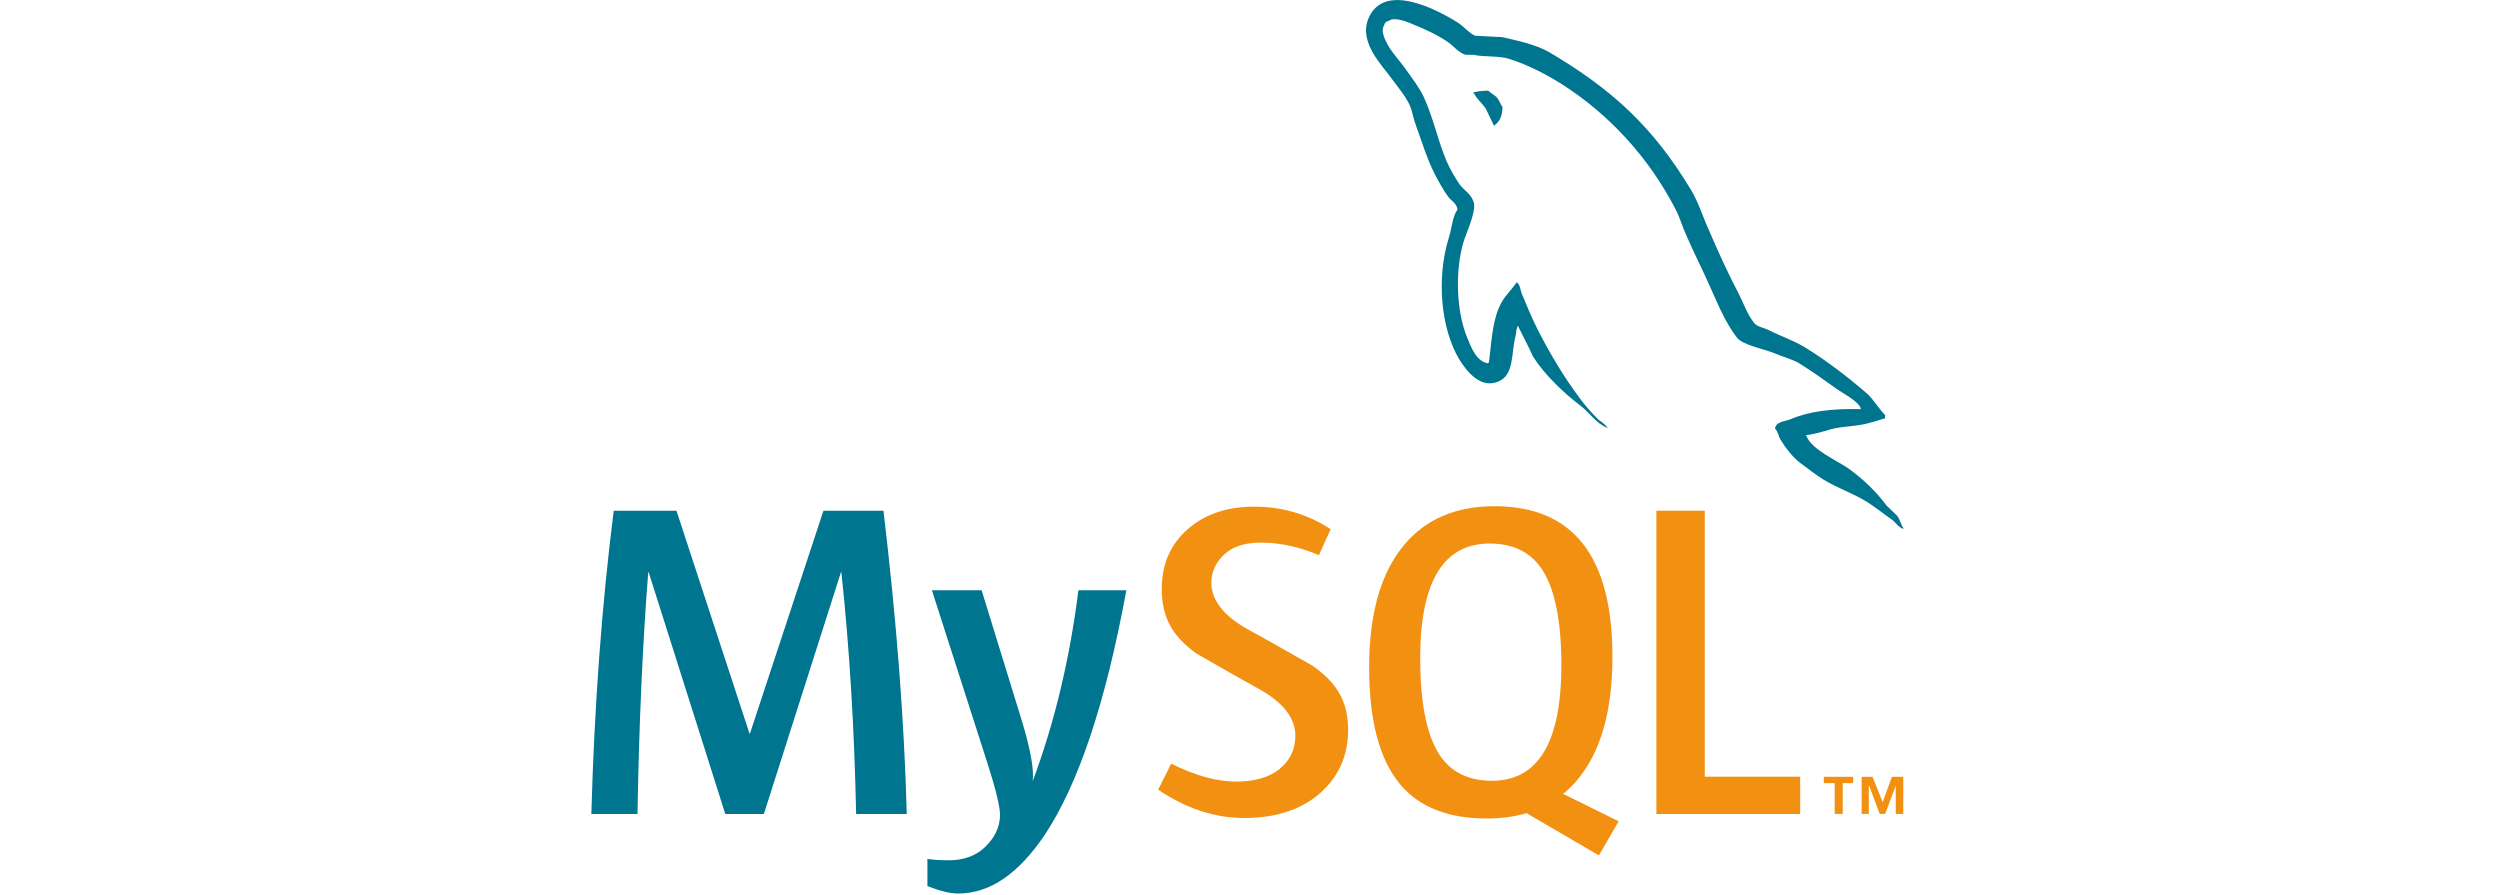
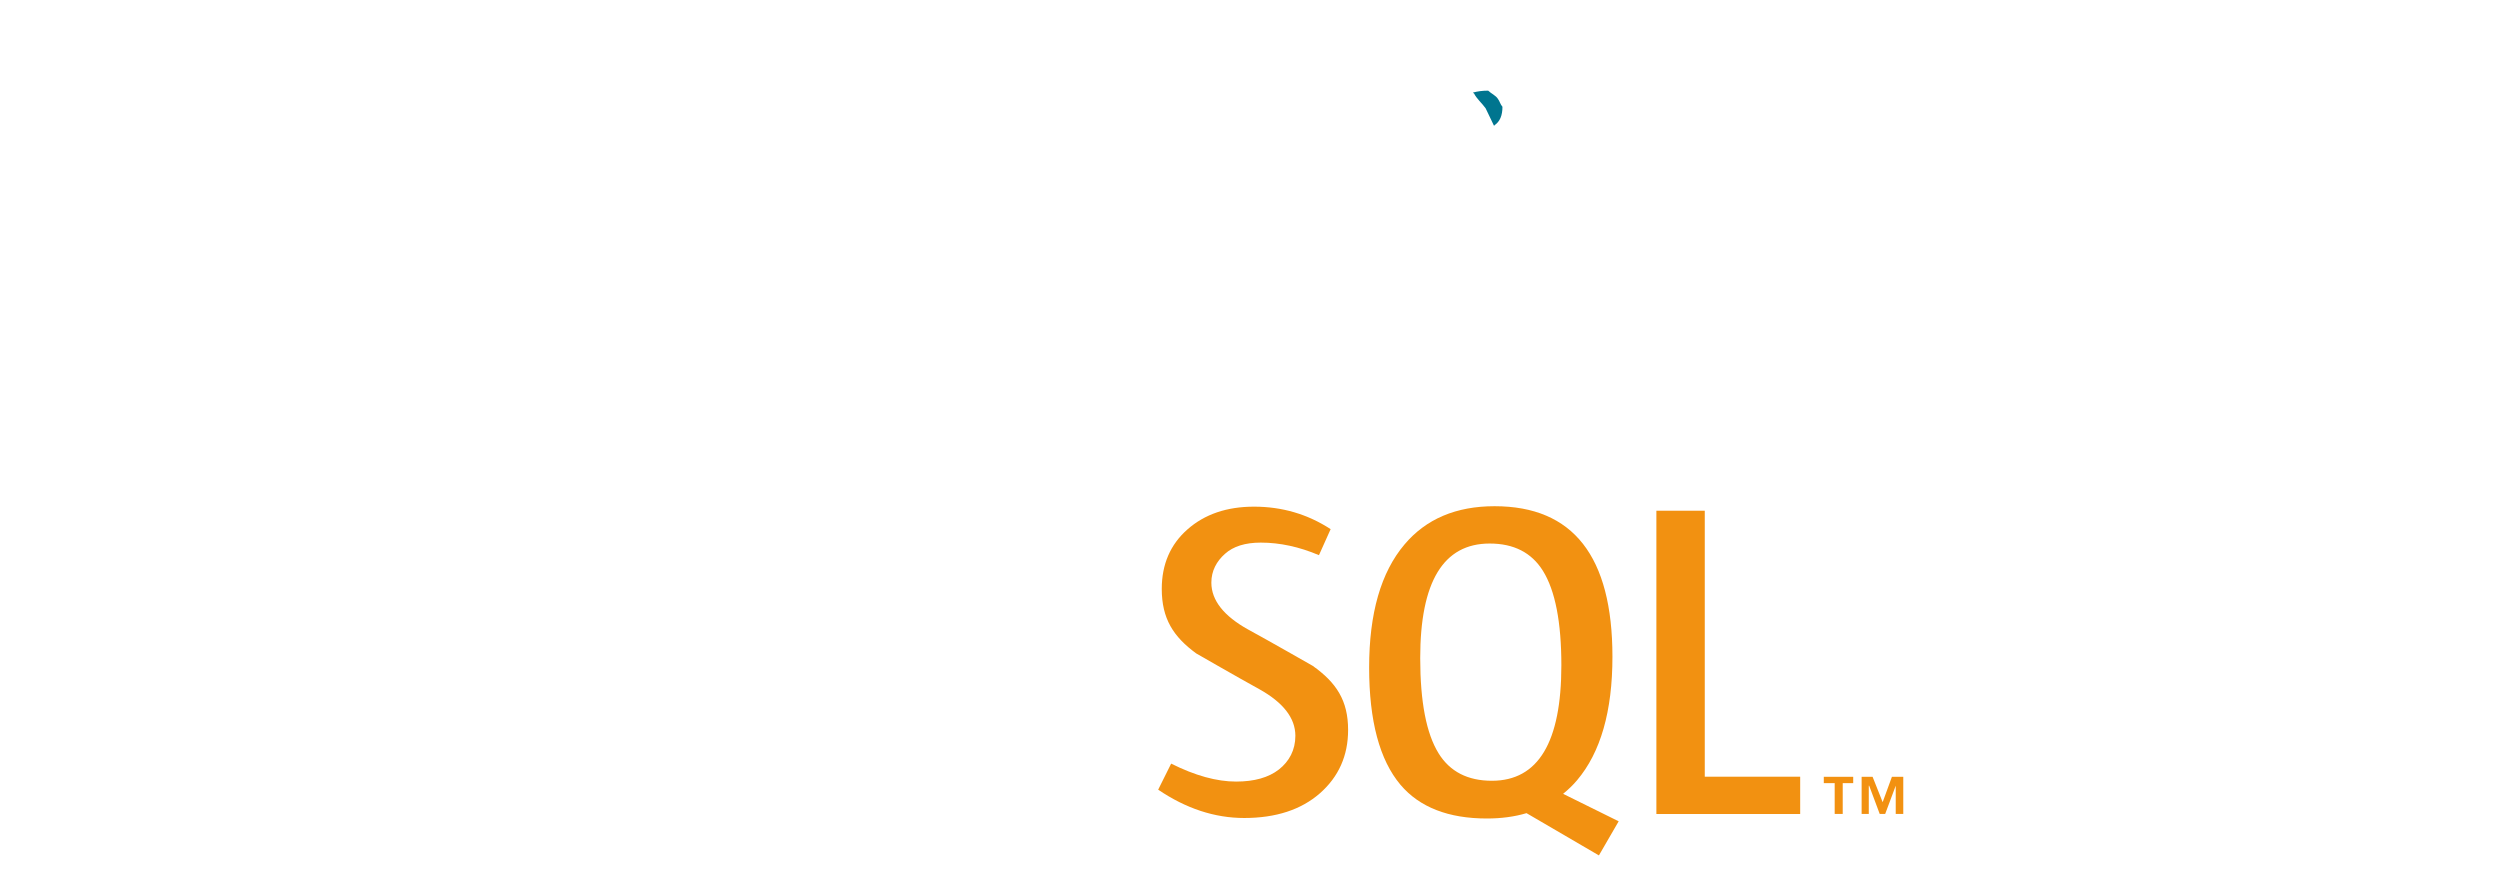
<svg xmlns="http://www.w3.org/2000/svg" width="595" zoomAndPan="magnify" viewBox="0 0 446.25 159.75" height="213" preserveAspectRatio="xMidYMid meet" version="1.0">
  <defs>
    <clipPath id="42ec9ccb80">
-       <path d="M 105.555 91 L 162 91 L 162 146 L 105.555 146 Z M 105.555 91 " clip-rule="nonzero" />
-     </clipPath>
+       </clipPath>
    <clipPath id="a5e0966797">
      <path d="M 165 105 L 202 105 L 202 159.492 L 165 159.492 Z M 165 105 " clip-rule="nonzero" />
    </clipPath>
    <clipPath id="2cf57600af">
      <path d="M 325 138 L 339.91 138 L 339.91 146 L 325 146 Z M 325 138 " clip-rule="nonzero" />
    </clipPath>
    <clipPath id="ea82612dd5">
      <path d="M 243 0.008 L 339.91 0.008 L 339.91 95 L 243 95 Z M 243 0.008 " clip-rule="nonzero" />
    </clipPath>
  </defs>
  <g clip-path="url(#42ec9ccb80)">
    <path fill="#00758f" d="M 161.859 145.301 L 152.82 145.301 C 152.504 130.008 151.625 115.625 150.184 102.152 L 150.105 102.152 L 136.348 145.301 L 129.465 145.301 L 115.793 102.152 L 115.711 102.152 C 114.695 115.09 114.059 129.473 113.793 145.301 L 105.555 145.301 C 106.086 126.051 107.418 108.008 109.551 91.164 L 120.75 91.164 L 133.785 130.941 L 133.867 130.941 L 146.984 91.164 L 157.699 91.164 C 160.047 110.891 161.43 128.941 161.855 145.301 " fill-opacity="1" fill-rule="nonzero" />
  </g>
  <g clip-path="url(#a5e0966797)">
-     <path fill="#00758f" d="M 201.055 105.359 C 197.375 125.379 192.52 139.93 186.496 149.004 C 181.801 155.996 176.66 159.492 171.062 159.492 C 169.566 159.492 167.727 159.043 165.543 158.148 L 165.543 153.32 C 166.609 153.477 167.863 153.562 169.301 153.562 C 171.914 153.562 174.02 152.836 175.621 151.391 C 177.539 149.633 178.5 147.652 178.5 145.461 C 178.5 143.961 177.75 140.887 176.262 136.238 L 166.344 105.359 L 175.219 105.359 L 182.336 128.453 C 183.938 133.699 184.602 137.359 184.336 139.445 C 188.23 129.02 190.949 117.656 192.496 105.359 L 201.055 105.359 " fill-opacity="1" fill-rule="nonzero" />
-   </g>
+     </g>
  <path fill="#f29111" d="M 240.637 130.293 C 240.637 134.887 238.953 138.656 235.602 141.605 C 232.246 144.539 227.734 146.012 222.09 146.012 C 216.809 146.012 211.691 144.316 206.734 140.957 L 209.051 136.305 C 213.32 138.445 217.18 139.512 220.645 139.512 C 223.898 139.512 226.441 138.789 228.285 137.355 C 230.121 135.91 231.223 133.895 231.223 131.34 C 231.223 128.125 228.984 125.379 224.883 123.074 C 221.098 120.992 213.531 116.641 213.531 116.641 C 209.43 113.641 207.375 110.422 207.375 105.121 C 207.375 100.734 208.906 97.188 211.969 94.492 C 215.039 91.789 218.996 90.438 223.848 90.438 C 228.859 90.438 233.414 91.781 237.52 94.453 L 235.434 99.098 C 231.922 97.605 228.457 96.855 225.043 96.855 C 222.273 96.855 220.137 97.523 218.648 98.867 C 217.152 100.195 216.227 101.906 216.227 103.996 C 216.227 107.199 218.512 109.98 222.73 112.332 C 226.562 114.418 234.316 118.852 234.316 118.852 C 238.535 121.844 240.637 125.035 240.637 130.293 " fill-opacity="1" fill-rule="nonzero" />
  <path fill="#f29111" d="M 256.789 134.469 C 254.602 130.941 253.508 125.277 253.508 117.469 C 253.508 103.84 257.641 97.02 265.906 97.02 C 270.227 97.02 273.395 98.648 275.422 101.906 C 277.609 105.438 278.703 111.051 278.703 118.75 C 278.703 132.492 274.57 139.367 266.305 139.367 C 261.988 139.367 258.816 137.738 256.789 134.473 M 288.941 146.605 L 279.016 141.699 C 279.898 140.973 280.738 140.188 281.5 139.281 C 285.711 134.312 287.82 126.961 287.82 117.23 C 287.82 99.32 280.809 90.359 266.785 90.359 C 259.91 90.359 254.547 92.633 250.711 97.18 C 246.496 102.152 244.391 109.477 244.391 119.152 C 244.391 128.672 246.254 135.652 249.988 140.086 C 253.391 144.094 258.531 146.102 265.418 146.102 C 267.984 146.102 270.344 145.785 272.484 145.148 L 285.406 152.691 L 288.93 146.605 " fill-opacity="1" fill-rule="evenodd" />
  <path fill="#f29111" d="M 321.332 145.301 L 295.664 145.301 L 295.664 91.164 L 304.301 91.164 L 304.301 138.641 L 321.332 138.641 L 321.332 145.301 " fill-opacity="1" fill-rule="nonzero" />
  <g clip-path="url(#2cf57600af)">
    <path fill="#f29111" d="M 327.492 145.293 L 328.926 145.293 L 328.926 139.785 L 330.797 139.785 L 330.797 138.66 L 325.547 138.66 L 325.547 139.785 L 327.492 139.785 Z M 338.387 145.293 L 339.734 145.293 L 339.734 138.66 L 337.707 138.66 L 336.055 143.184 L 334.258 138.66 L 332.301 138.66 L 332.301 145.293 L 333.578 145.293 L 333.578 140.246 L 333.648 140.246 L 335.531 145.293 L 336.504 145.293 L 338.387 140.246 L 338.387 145.293 " fill-opacity="1" fill-rule="nonzero" />
  </g>
  <g clip-path="url(#ea82612dd5)">
-     <path fill="#00758f" d="M 332.176 73.031 C 326.957 72.898 322.914 73.422 319.52 74.859 C 318.543 75.254 316.98 75.254 316.844 76.496 C 317.371 77.02 317.434 77.867 317.895 78.59 C 318.676 79.898 320.043 81.664 321.281 82.582 C 322.652 83.629 324.023 84.672 325.461 85.586 C 328.004 87.164 330.875 88.074 333.348 89.645 C 334.789 90.559 336.219 91.734 337.656 92.719 C 338.375 93.242 338.824 94.094 339.742 94.418 L 339.742 94.219 C 339.281 93.633 339.156 92.781 338.699 92.125 C 338.051 91.477 337.395 90.883 336.742 90.23 C 334.852 87.68 332.5 85.461 329.961 83.629 C 327.871 82.184 323.301 80.223 322.457 77.809 C 322.457 77.809 322.391 77.738 322.324 77.676 C 323.762 77.543 325.461 77.02 326.828 76.621 C 329.043 76.035 331.066 76.168 333.348 75.582 C 334.395 75.316 335.438 74.988 336.484 74.668 L 336.484 74.074 C 335.305 72.898 334.461 71.328 333.223 70.215 C 329.898 67.34 326.242 64.527 322.457 62.168 C 320.434 60.859 317.824 60.016 315.672 58.898 C 314.891 58.508 313.59 58.312 313.129 57.656 C 311.953 56.215 311.301 54.32 310.453 52.617 C 308.562 49.023 306.734 45.035 305.105 41.234 C 303.934 38.688 303.215 36.137 301.777 33.781 C 295.059 22.66 287.754 15.926 276.535 9.316 C 274.121 7.941 271.25 7.355 268.188 6.633 C 266.555 6.566 264.926 6.438 263.293 6.375 C 262.25 5.914 261.203 4.672 260.293 4.082 C 256.57 1.73 246.988 -3.371 244.246 3.363 C 242.484 7.617 246.855 11.805 248.355 13.961 C 249.465 15.465 250.902 17.168 251.68 18.867 C 252.137 19.98 252.27 21.16 252.727 22.332 C 253.77 25.211 254.746 28.418 256.117 31.102 C 256.836 32.477 257.617 33.914 258.527 35.152 C 259.055 35.875 259.965 36.199 260.164 37.379 C 259.254 38.688 259.18 40.648 258.66 42.285 C 256.312 49.676 257.223 58.836 260.551 64.262 C 261.594 65.898 264.074 69.496 267.402 68.121 C 270.34 66.945 269.688 63.215 270.531 59.949 C 270.727 59.156 270.598 58.637 270.988 58.117 L 270.988 58.246 C 271.898 60.078 272.816 61.84 273.664 63.676 C 275.688 66.879 279.207 70.215 282.145 72.438 C 283.707 73.617 284.945 75.645 286.902 76.363 L 286.902 76.168 L 286.777 76.168 C 286.383 75.578 285.797 75.316 285.273 74.859 C 284.102 73.684 282.801 72.242 281.883 70.934 C 279.145 67.273 276.727 63.215 274.578 59.031 C 273.531 56.996 272.621 54.777 271.773 52.75 C 271.383 51.969 271.383 50.785 270.727 50.395 C 269.746 51.832 268.316 53.078 267.598 54.84 C 266.359 57.656 266.23 61.121 265.77 64.719 C 265.512 64.789 265.641 64.719 265.512 64.852 C 263.426 64.328 262.707 62.168 261.922 60.344 C 259.965 55.691 259.637 48.234 261.336 42.871 C 261.789 41.5 263.754 37.184 262.965 35.875 C 262.57 34.629 261.27 33.914 260.551 32.93 C 259.707 31.688 258.789 30.121 258.207 28.742 C 256.641 25.082 255.852 21.023 254.164 17.363 C 253.379 15.66 252.008 13.895 250.902 12.324 C 249.66 10.559 248.289 9.316 247.312 7.227 C 246.988 6.504 246.531 5.328 247.051 4.543 C 247.18 4.02 247.441 3.824 247.965 3.691 C 248.809 2.973 251.227 3.887 252.07 4.277 C 254.488 5.258 256.508 6.18 258.527 7.551 C 259.441 8.203 260.422 9.445 261.594 9.777 L 262.965 9.777 C 265.055 10.23 267.402 9.902 269.359 10.496 C 272.816 11.605 275.945 13.242 278.754 15.008 C 287.297 20.438 294.34 28.156 299.102 37.379 C 299.887 38.883 300.215 40.258 300.93 41.824 C 302.301 45.035 303.996 48.305 305.363 51.441 C 306.734 54.516 308.043 57.652 310 60.207 C 310.977 61.582 314.891 62.301 316.652 63.02 C 317.953 63.605 319.98 64.129 321.156 64.848 C 323.371 66.219 325.586 67.793 327.676 69.301 C 328.719 70.086 331.98 71.719 332.176 73.027 " fill-opacity="1" fill-rule="evenodd" />
-   </g>
+     </g>
  <path fill="#00758f" d="M 265.641 16.18 C 264.531 16.18 263.754 16.312 262.965 16.508 L 262.965 16.641 L 263.094 16.641 C 263.617 17.684 264.531 18.41 265.18 19.324 C 265.707 20.371 266.164 21.414 266.684 22.461 C 266.746 22.395 266.809 22.328 266.809 22.328 C 267.73 21.676 268.188 20.633 268.188 19.059 C 267.793 18.598 267.73 18.145 267.402 17.684 C 267.012 17.031 266.164 16.703 265.641 16.18 " fill-opacity="1" fill-rule="evenodd" />
</svg>